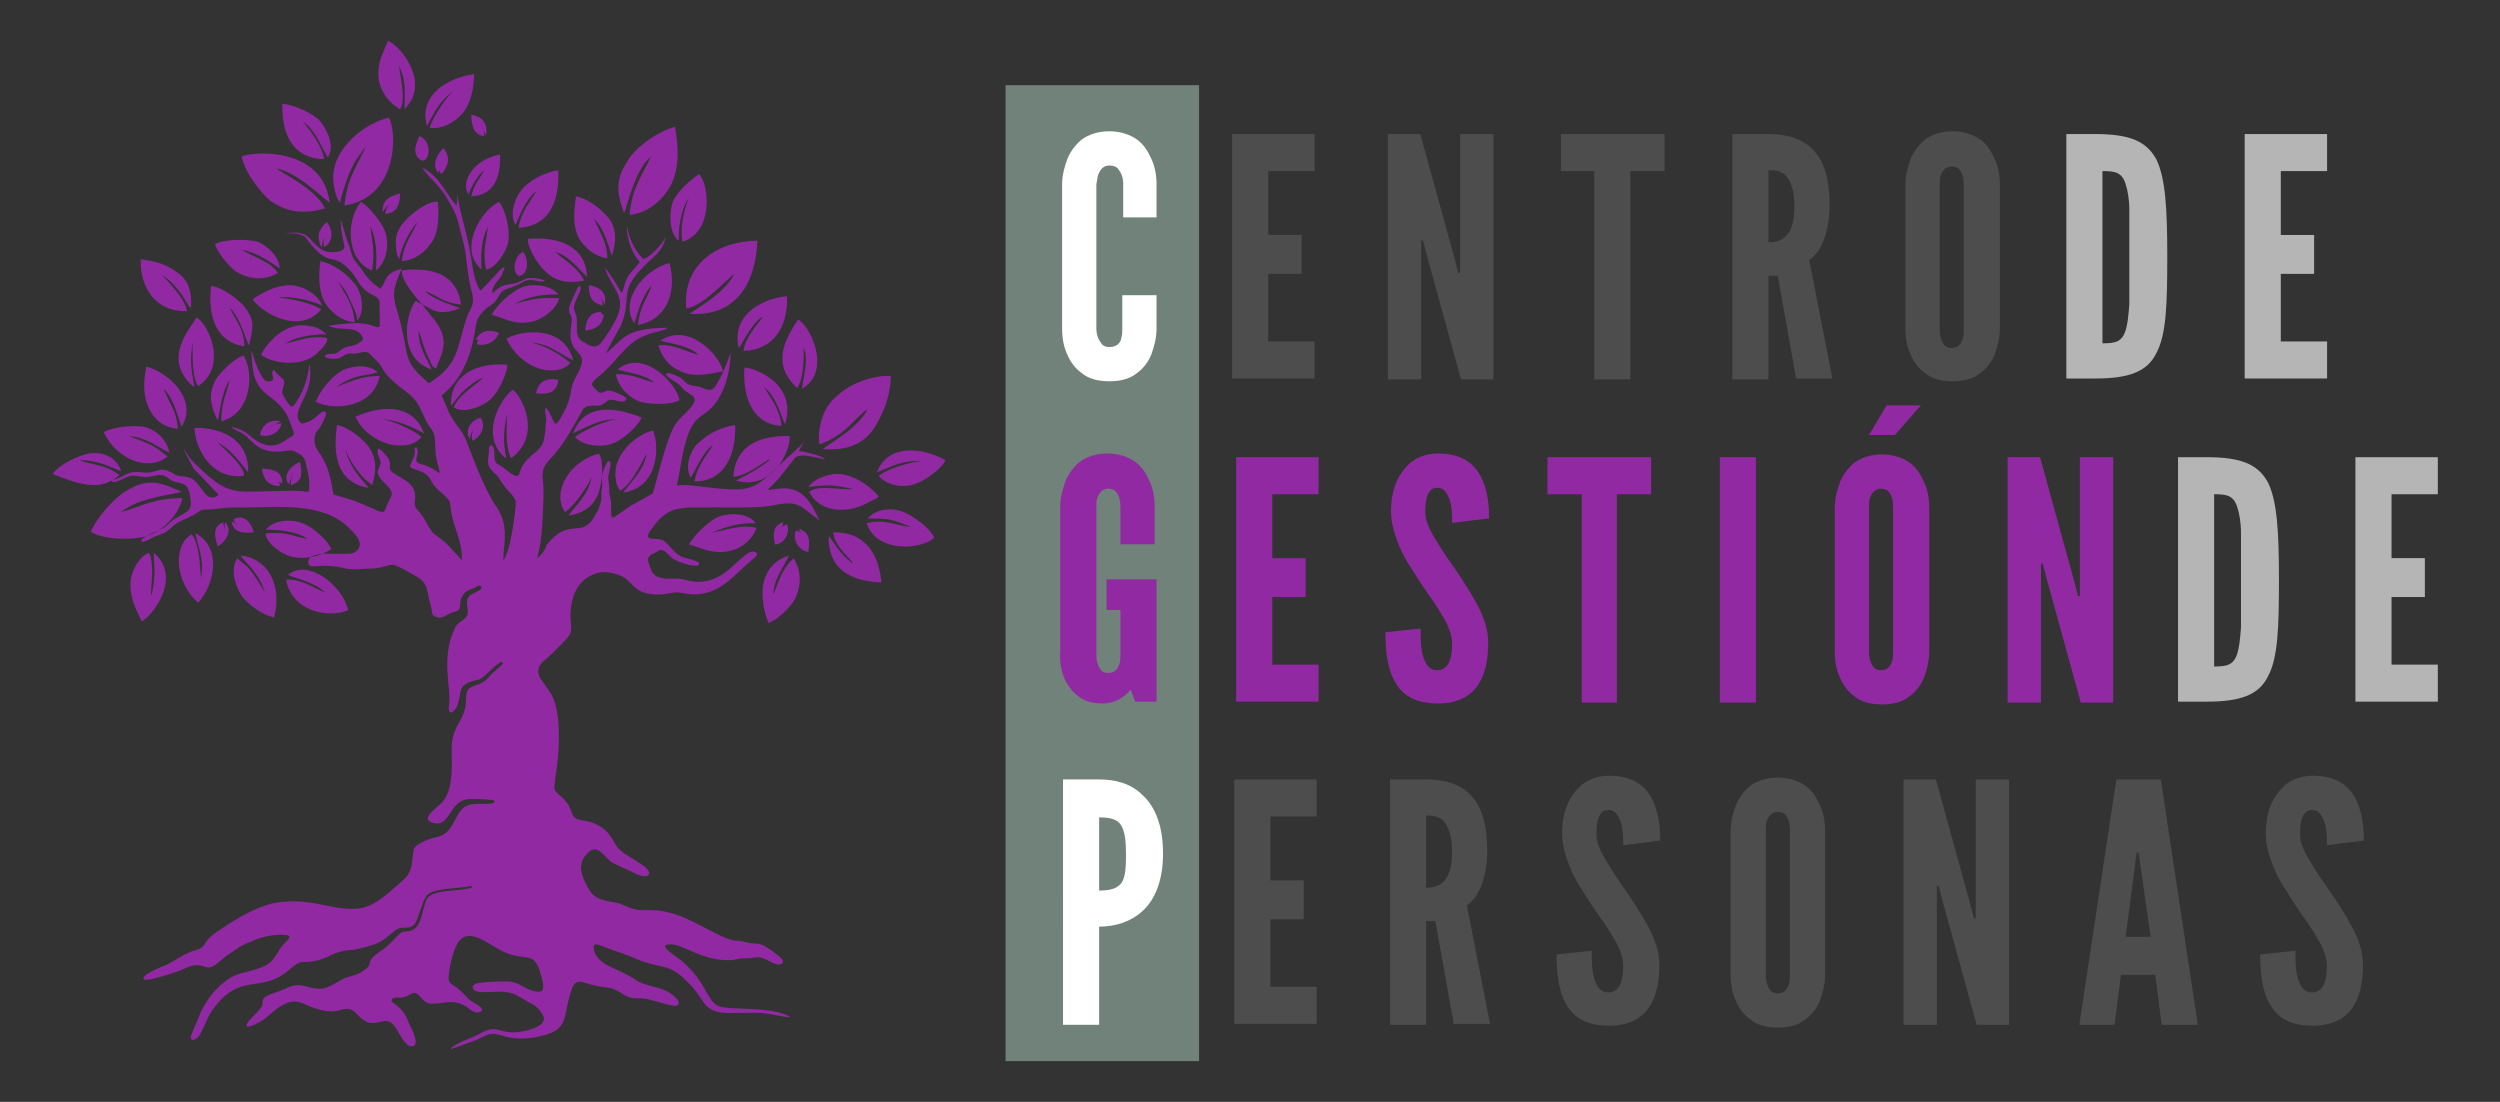
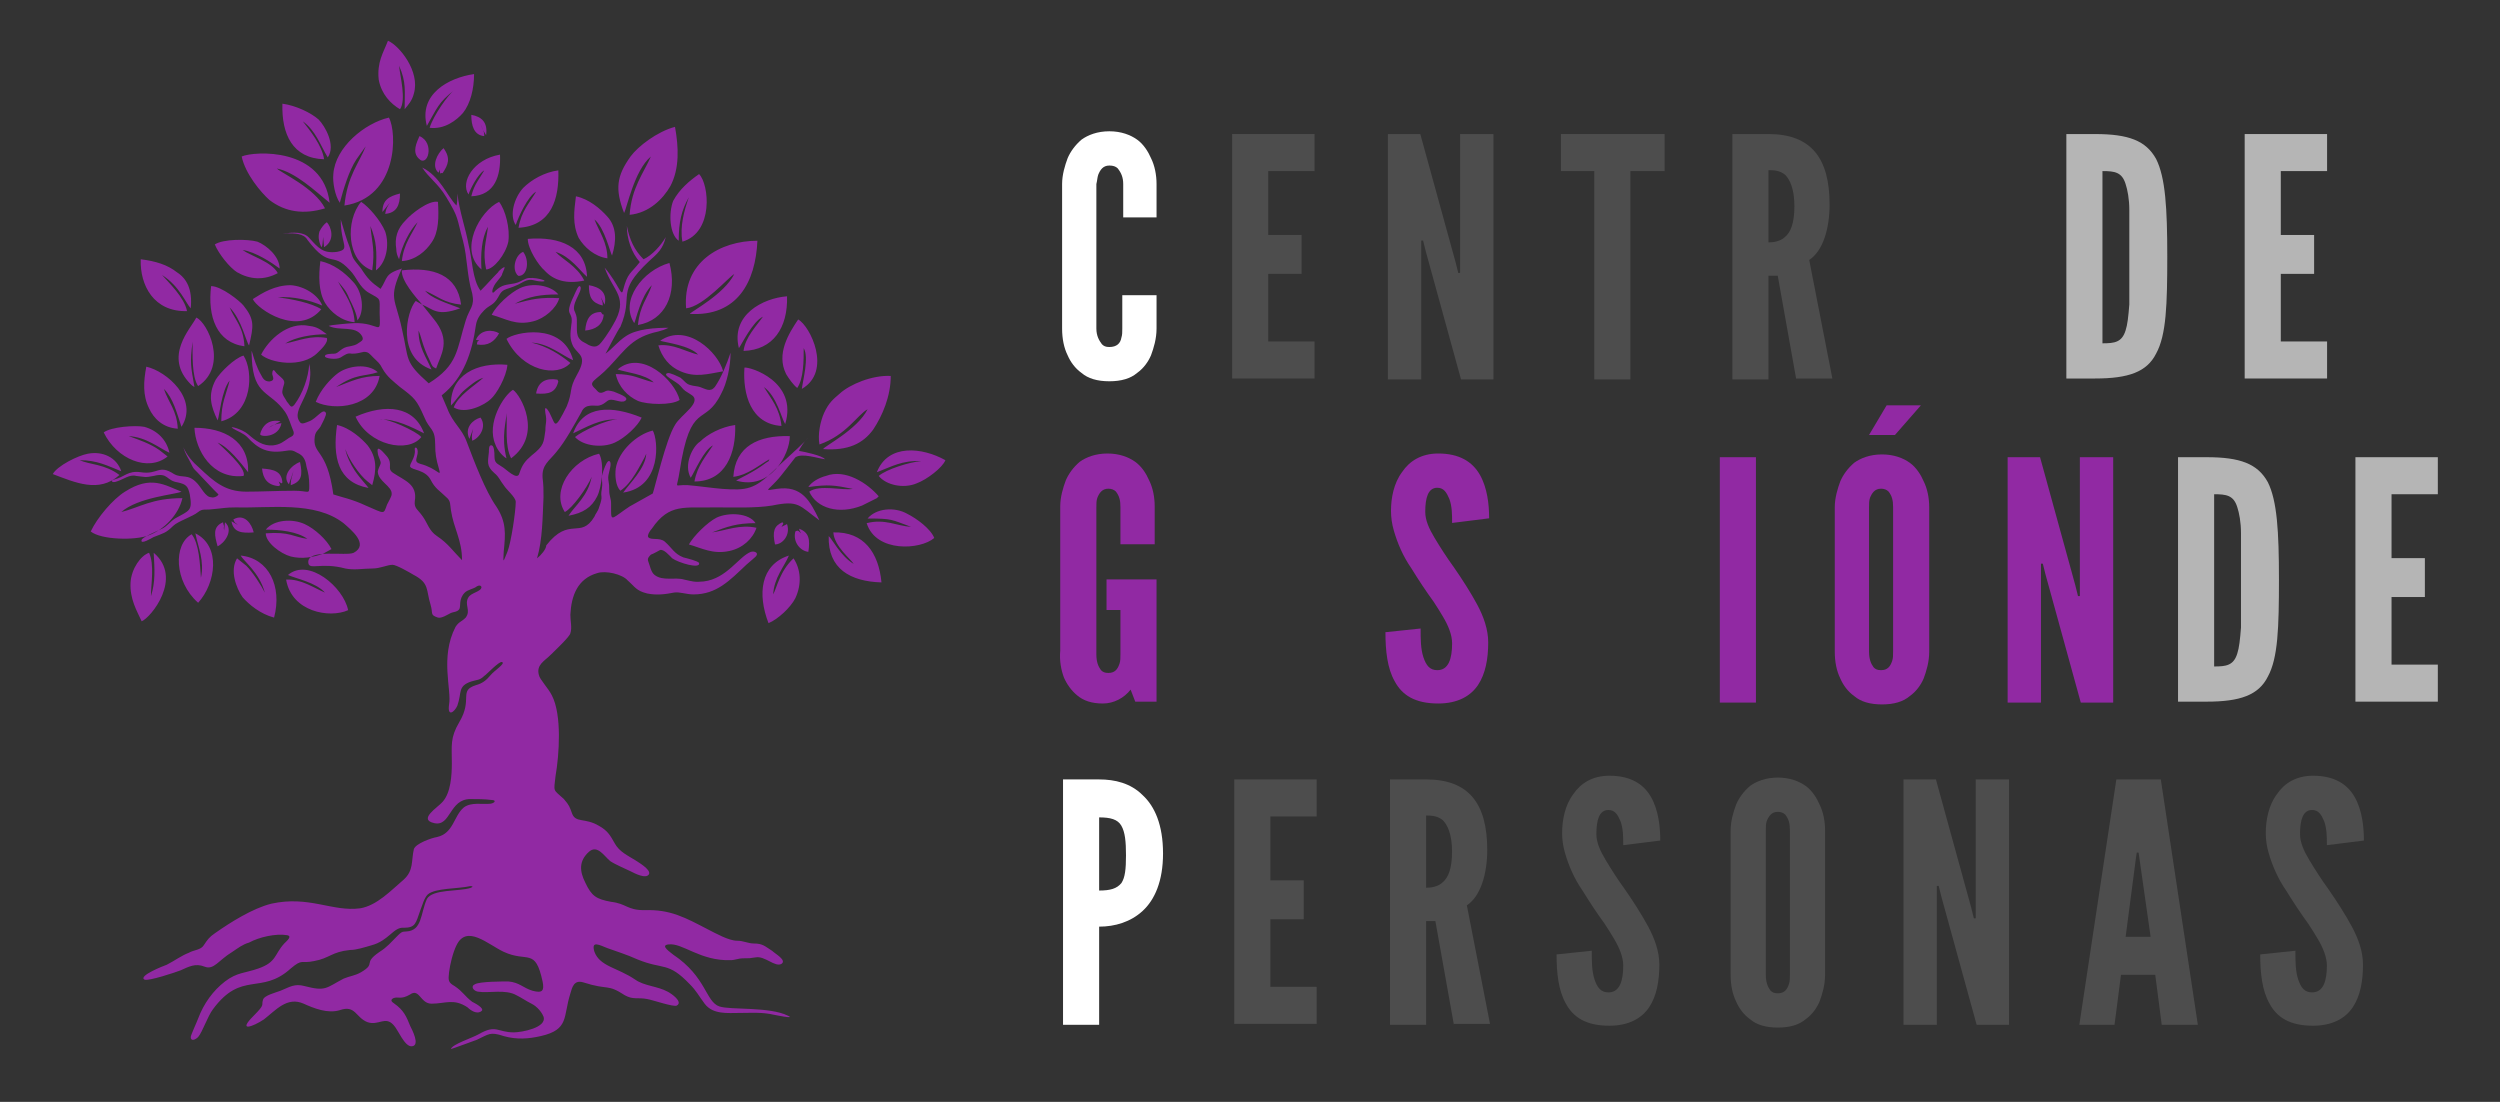
<svg xmlns="http://www.w3.org/2000/svg" id="Capa_1" x="0px" y="0px" viewBox="0 0 270 119" style="enable-background:new 0 0 270 119;" xml:space="preserve">
  <rect x="0" y="0" width="270" height="119" fill="#333333" stroke="none" />
  <style type="text/css">	.st0{fill-rule:evenodd;clip-rule:evenodd;fill:#708279;}	.st1{fill-rule:evenodd;clip-rule:evenodd;fill:#9129A3;}	.st2{fill:#FFFFFF;}	.st3{fill:#4D4D4D;}	.st4{fill:#B5B5B5;}	.st5{fill:#9129A3;}</style>
  <g>
-     <rect x="108.6" y="9.2" class="st0" width="20.9" height="105.4" />
    <path class="st1" d="M41.1,31.2c-1-0.7-1.4-1.1-2.1-2.2c-0.3-0.4-0.9-1-1-1.5c-0.1-0.3-0.1-0.3-0.2-0.7c-0.4-1-0.7-2.1-1-3.1  c0,2.8,1.1,3.2-0.4,3.5c-1.5,0.2-2-0.4-3-1.5c-0.6-0.7-1.8-0.6-2.6-0.5c-0.6,0.1,0.1,0,0.2,0c0.8,0,1.8,0,2.2,0.7  c2.5,3.3,2.6,1.1,4.6,3.3c0.7,0.7,1,1.8,2,2.4c1.4,0.8,1.2,0.5,1.2,2.2c0.1,2.7,0.1,1-2.8,1.1c-0.3,0-2.6,0.2-2.7,0.3  c1.2,0.6,2.9-0.1,3.6,1.1c0.2,0.4,0,0.5-0.3,0.7c-0.4,0.3-0.6,0.3-1,0.4c-1,0.1-1.2,0.8-1.7,0.8c-0.2,0-1.1,0-1,0.3  c0,0.2,1.2,0.4,1.7,0.1c0.5-0.3,0.7-0.5,1.2-0.4c0.6,0,0.8-0.1,1.3-0.2c0.5,0,0.6,0.2,1,0.6c0.5,0.5,0.7,0.6,1,1.2  c0.5,0.9,1.2,1.4,1.9,2c1.6,1.2,1.8,1.4,2.6,3.2c0.6,1.5,1.2,1.2,1.2,3c0,1,0.1,1.6,0.4,2.6c0.3,1.1-0.1,0-2-0.5  c-0.7-0.2-0.4-0.5-0.3-1.1c0.1-0.8-0.4-0.8-0.3-0.4c0.1,0.8-0.6,1.5-0.5,1.8c0.2,0.4,1.6,0.3,2.2,1.4c0.5,1,1,1.2,1.7,1.9  c0.5,0.4,0.4,0.8,0.5,1.4c0.3,2,1.2,3.2,1.2,5.4c-1-1-1.5-1.8-2.7-2.6c-0.9-0.6-1-1.4-1.6-2.2c-0.5-0.7-0.9-0.8-0.8-1.6  c0.3-1.8-1.1-2.2-2.3-3c-0.8-0.5,0-0.9-0.7-1.8c-0.2-0.2-1.2-1.5-1-0.4c0,0.4,0.4,0.9,0.3,1.2c-0.1,0.3-0.2,0.4-0.3,0.8  c0,1.1,1.6,1.6,1.5,2.5c0,0.2-0.4,0.9-0.5,1.1c-0.4,1.1-0.2,1-2.3,0.1c-1.5-0.7-2.6-0.9-3.5-1.2c-0.7-5.1-2.3-4.2-2-6.3  c0.1-0.6,0.5-0.7,0.7-1.2c0.1-0.2,0.6-1.1,0.5-1.3c-0.3-0.6-1,0.6-1.8,0.9c-0.3,0.1-0.8,0.4-1,0.1c-1.1-1.4,1.7-3,1-6.3  c-0.1,1.5-0.7,3.2-1.6,4.4c-0.4,0.5-0.5,0-0.8-0.3c-0.2-0.4-0.6-0.8-0.5-1.2c0.1-0.8,0.5-0.9-0.2-1.5c-0.2-0.2-0.4-0.3-0.6-0.6  c-0.2-0.3-0.3,0-0.3,0.3c0.1,0.4,0.3,0.7-0.3,0.8c-0.5,0-0.7-0.3-0.9-0.7c-1-1.7-1.1-3.8-1-1.7c0.2,4,2,3.4,3.6,5.7  c0.4,0.6,0.6,1.4,0.9,2.1c0.1,0.4-0.1,0.5-0.5,0.7c-0.6,0.4-0.9,0.7-1.7,0.8c-1.1,0.1-1.9-0.5-2.7-1.2c-0.7-0.6-2.3-1-1.6-0.6  c0.5,0.3,1.1,0.5,1.5,0.9c1.2,1.3,2.2,1.8,4.1,1.5c0.6-0.1,0.8-0.1,1.3,0.2c0.7,0.3,0.9,0.8,1,1.5c0.2,0.7,0.3,1.2,0.3,2  c0,1.1,0,0.6-1.6,0.6c-1.8,0-3.5,0.1-5.2,0.1c-2.3,0-3.5-1.1-5.1-2.6c-0.7-0.6-1.3-1.3-1.7-2.2c0.2,0.7,0.5,1.1,0.8,1.7  c0.3,0.6,0.2,0.5,0.7,1l1.8,1.9c0.1,0.1,0.5,0.5,0.5,0.5c-0.1,0.2-0.5,0.4-0.8,0.3c-0.6,0-1.1-1.1-1.5-1.5c-1-1.1-1.6-0.5-2.5-1  c-1.7-1.1-1.7,0.1-3.6-0.2c-1.4-0.2-1.7,0.5-2.9,0.8c-0.4,0.1-0.2,0.4,0.3,0.2c0.7-0.2,1.4-0.8,2.1-0.6c1,0.1,0.9,0.2,1.9,0  c1.6-0.4,1.3,0.5,2.6,0.7c0.9,0.2,1.1,0.4,1.3,1.3c0.3,1.8,0,1.7-1.6,2.6c-0.6,0.4-0.8,0.8-1.4,1.1c-0.4,0.2-2.1,0.9-2.2,1.2  c-0.2,0.6,1.1-0.2,1.3-0.3c1-0.4,1.3-0.4,2.1-1.2c0.5-0.5,2.1-1,2.7-1.5c0.5-0.4,0.8-0.2,1.5-0.3c1.2-0.1,1.4-0.2,2.6-0.2  c3.7,0.1,8.5-0.7,11.6,1.7c0.8,0.7,2.8,2.3,1.1,3.2c-0.8,0.4-5.1-0.5-4.9,1.1c0.1,0.8,1.4-0.1,4,0.6c1,0.2,1.9,0,2.9,0  c0.9,0,1.6-0.4,2.2-0.4c0.4,0,1.8,0.8,2.3,1.1c1.7,0.9,1.3,1.6,1.8,3.2c0.3,1-0.1,1.1,0.8,1.4c0.4,0.1,1-0.3,1.4-0.5  c0.2-0.1,0.7-0.1,0.9-0.4c0.2-0.3-0.1-1.1,0.6-1.8c0.3-0.3,0.9-0.4,1.2-0.6c0.1-0.1,0.5-0.3,0.6,0c0,0.5-1.1,0.6-1.4,1.1  c-0.5,0.8,0.3,1.4-0.3,2.2c-0.5,0.5-0.7,0.4-1.1,1c-1.7,3.3-0.4,6.8-0.7,8.4c-0.2,1.4,0.6,0.8,0.9,0.1c0.5-1.4,0-2.1,1.5-2.6  c0.6-0.2,0.9-0.1,1.4-0.6c0.2-0.1,1.6-1.6,1.9-1.5c0.5,0.1-0.9,1-1.2,1.4c-0.5,0.6-0.9,0.9-1.6,1.1c-1.9,0.6-0.3,1.5-1.8,4  c-1,1.7-0.8,2.5-0.8,4.4c0,1.3-0.1,3.2-1,4.2c-0.5,0.6-2.7,1.9-0.9,2.3c1.8,0.4,1.6-2.6,3.9-2.6c0.8,0,1.5,0,2.3,0.1  c0.5,0,0.4,0.3-0.1,0.4c-0.9,0.1-2.1-0.2-2.9,0.4c-1.1,0.9-1.1,2.8-2.9,3.2c-0.6,0.1-2.3,0.7-2.5,1.3c-0.3,1.3,0,2.3-1.1,3.3  c-1.4,1.2-2.9,2.8-4.7,3.1c-3,0.4-5.5-1.4-9.6-0.5c-2,0.5-4.4,2-6.1,3.2c-0.6,0.4-0.8,0.7-1.2,1.3c-0.3,0.5-1.1,0.5-1.6,0.8  c-0.8,0.3-1.6,0.9-2.4,1.3c-0.3,0.1-3.1,1.2-2.4,1.6c0.4,0.2,3.4-0.8,3.9-1c0.9-0.4,1.6-0.8,2.6-0.4c1,0.4,1.5-0.7,3-1.6  c0.6-0.4,1.1-0.8,1.8-1c1.1-0.6,2.9-1,4.1-0.8c0.6,0.1,0,0.6-0.3,0.9c-1.1,1.2-0.8,2-2.8,2.7c-1.4,0.5-2.3,0.4-3.6,1.4  c-1.3,1-2.3,2.4-2.9,4c-0.1,0.3-0.8,1.8-0.8,2c0,0.5,0.5,0.3,0.8,0c0.5-0.6,1-2.2,1.6-3c3.1-4.2,5.2-1.5,8.4-4.4  c1.3-1.1,1.1-0.5,2.5-0.8c1.7-0.3,1.9-1,3.9-1.2c0.7,0,1.6-0.3,2.3-0.5c1.9-0.5,2.4-2,3.5-1.9c1.3,0,1.3-0.5,1.8-1.9  c0.2-0.5,0.4-1.3,0.8-1.7c0.8-0.7,3.3-0.6,4.6-0.9c0.3,0,0.3,0.1,0,0.2c-1.2,0.4-4.1,0.1-4.7,1.2c-0.7,1.6-0.5,3.4-2.2,3.5  c-0.5,0-0.6,0.1-1,0.5c-0.7,0.7-1.1,1.2-1.9,1.7c-1.9,1.3-0.3,1.2-2,2.2c-0.7,0.4-1.2,0.4-1.9,0.7c-1.9,1-1.9,1.4-4.2,0.8  c-1.1-0.3-1.6,0.1-2.6,0.5c-0.5,0.2-1.8,0.5-1.9,1c-0.2,0.6,0.3,0.4-1,1.7c-1.8,1.8-0.1,1.2,1.1,0.4c1.3-1,2.5-2.5,4.3-1.7  c1.1,0.5,2.6,1.1,3.9,0.7c1.7-0.6,1.7,0.8,3,1.3c1.2,0.4,1.9-0.7,2.8,0.3c0.5,0.5,1.2,2.4,2,2.3c0.9-0.1,0-1.8-0.2-2.2  c-0.4-1-0.7-1.7-1.7-2.4c-0.3-0.2-0.5-0.4-0.1-0.6c0.5-0.2,0.8,0.2,1.8-0.4c1-0.7,1.1,1,2.3,1c1.5,0,2.4-0.6,3.9,0.4  c0.3,0.3,1,0.8,1.5,0.4c0.4-0.3-0.8-0.9-1-1c-0.8-0.6-1-1.1-1.9-1.7c-0.7-0.4-0.7-0.6-0.6-1.5c0.1-0.8,0.4-2.1,0.8-2.9  c1.1-2.3,3.4-0.1,5.1,0.7c2.6,1.2,3.4-0.5,4.2,3.2c0.2,1,0,1.3-1.1,1c-1-0.3-1.4-0.9-2.6-1c-0.6,0-3.1,0-3.6,0.3  c-0.5,0.2-0.2,0.7,0.3,0.8c1.2,0.2,3-0.3,4.2,0.4c0.6,0.3,1,0.6,1.6,0.9c0.6,0.3,1.1,0.9,1.3,1.4c0.4,1.2-2.4,1.7-3.2,1.7  c-1.8,0-1.9-0.9-3.8,0.2c-0.7,0.4-2.9,1.1-3,1.6c0.1,0,2.5-0.9,2.8-1c1.3-0.6,1.4-0.9,2.9-0.4c1.4,0.4,2.7,0.3,4,0  c3.1-0.7,2.4-2.1,3.2-4.6c0.2-0.7,0.4-1.5,1.4-1.2c2.8,0.9,2.5,0.1,4.5,1.4c0.9,0.5,1.4,0.2,2.4,0.4c0.6,0.1,2.9,0.9,3.2,0.7  c0.7-0.4-0.6-1.3-1-1.5c-1.1-0.6-2.5-0.6-3.5-1.3c-1.9-1.3-3.8-1.4-4.4-3c-0.4-1.3,0.6-0.7,1.4-0.4c1.1,0.4,2.1,0.7,3.2,1.2  c2.9,1.2,3.3,0.2,5.7,2.7c0.7,0.7,1,1.3,1.6,2.1c0.9,1.2,2.5,1,3.8,1s2.4-0.1,3.7,0.2c0,0,2.4,0.5,1.5,0.1c-2-1-6.2-0.6-7.4-1  c-1.5-0.5-1.4-3.2-5-5.6c-0.2-0.2-1.5-1-0.5-1.1c1.5-0.2,3.4,1.8,6.7,1.7c0.5,0,0.8-0.2,1.4-0.2c0.6,0,0.7,0,1.3-0.1  c1-0.2,2.1,1.1,2.8,0.7c0.6-0.4-0.7-1.1-1-1.4c-0.8-0.5-1-0.8-2-0.8c-0.6,0-1.1-0.3-1.8-0.3c-0.9,0-2.3-0.8-3.1-1.2  c-2.5-1.3-4.1-2.2-6.9-2.1c-1.9,0-1.9-0.7-3.6-0.9c-1.6-0.3-2.1-0.6-2.8-2.1c-0.6-1.2-0.7-2.3,0.4-3.3c0.9-0.8,1.6,0.4,2.3,1  c0.6,0.4,1.6,0.8,2.2,1.1c0.4,0.2,1.7,0.9,2,0.3c0.2-0.5-1.2-1.3-1.5-1.5c-0.8-0.5-1.7-0.9-2.2-1.8c-0.5-0.9-0.8-1.4-1.7-1.9  c-1.5-0.9-2.5-0.3-2.9-1.3c-0.3-0.8-0.3-0.9-0.9-1.6c-1.2-1.1-1.1-0.7-0.9-2.5c0.4-2.3,0.7-6.6-0.4-8.7c-0.4-0.8-1.3-1.7-1.4-2.2  c-0.3-1.1,0.6-1.5,1.3-2.2c0.5-0.5,2-1.9,2.1-2.3c0.2-0.6,0-1.3,0-2c0.1-2.1,0.8-3.9,2.9-4.5c0.9-0.3,2.7,0.1,3.3,0.8  c0.8,0.7,0.9,1.1,2.1,1.4c1,0.2,1.9,0.1,2.9-0.1c0.6-0.1,1.3,0.2,2.1,0.2c2.5,0,3.9-1.5,5.7-3.2c0.2-0.2,1.1-0.9,1.1-1  c0.2-0.3-0.2-0.5-0.6-0.4c-1.3,0.5-2.6,2.9-5.1,3.2c-1,0.1-1.2,0-2.1-0.2c-1-0.3-2.3,0.2-3.2-0.5c-0.4-0.3-0.5-1-0.7-1.5  c-0.1-0.3,0.1-0.5,0.3-0.7c0.1,0,1-0.5,1-0.5c0.4-0.1,1,0.6,1.3,0.9c0.7,0.5,3.1,1.2,2.9,0.5c-0.1-0.2-1.3-0.5-1.7-0.6  c-1-0.4-1.2-1-2-1.7c-0.6-0.5-1.5-0.1-1.8-0.5c-0.1-0.2,0.2-0.7,0.4-0.9c1.9-2.8,3.6-2.2,6.8-2.3c1.9,0,4.4,0.1,6.2-0.2  c2.9-0.6,2.9,0,5.1,1.6c-1-2.1-1.9-3.8-4.6-3.4c-1.4,0.2-1.1,0.3,0-0.9c0.4-0.4,1.9-2.4,2-2.5c0.7-0.5,2.4,0.1,3.2,0.2  c-0.3-0.4-2.2-0.8-2.8-0.9c0.2-0.7,1.6-2.1,0.6-1c-1,1-2.3,2.1-3.4,3.2c-2,1.9-2.8,2.1-5.5,1.9c-1.2-0.1-2.5-0.3-3.7-0.4  c-1.6-0.1-1.2,0.6-0.9-1.5c1.2-7.8,2.7-4.7,4.5-8.4c0.6-1.1,1-2.9,1-4.4c-0.4,1.2-1,2.7-1.7,3.7c-0.5,0.6-1,0.2-1.6,0  c-0.3-0.1-0.7-0.1-1-0.2c-0.5-0.1-0.7-0.5-1.1-0.8c-0.2-0.1-1.2-0.6-1.4-0.5c-0.7,0.2,1,0.9,1.4,1.4c0.5,0.6,0.5,0.5,1.1,0.9  c1.4,0.8-1.1,2.2-1.7,3.3c-1,1.6-2.2,6.9-2.4,7.4l-2.5,1.4c-1.8,1.2-2,1.7-2,0.5c0-0.3,0-0.5,0-0.8c0-0.6-0.2-0.8-0.2-1.4  c0-0.6,0-0.6-0.1-1.2c-0.1-0.6,0.4-1.5,0.2-1.9c-0.3-0.6-0.9,1.4-0.9,1.6c0,0.5,0.1,0.7,0,1.3c-0.2,1.1,0.2,0.6-0.3,2  c-0.1,0.4-0.4,0.7-0.5,1c-1.5,2.5-2.7-0.1-5.2,3.1C59,59.3,58.4,60,58,60.3c0.6-2,0.6-4.5,0.7-6.6c0-1,0-1.2-0.1-2.1  c-0.1-1.4,0.7-1.8,1.5-2.8c1-1.2,1.9-2.9,2.7-4.3c0.4-1,1.5-0.6,1.9-0.7c0.4-0.1,0.5-0.2,0.9-0.5c0.5-0.4,1.4,0.3,1.9,0  c0.6-0.4-0.8-0.8-1.2-1c-0.4-0.1-0.7-0.2-1,0c-0.6,0.3-0.7,0-1-0.3c-0.9-0.8,0-0.8,1.5-2.4c1.8-1.9,2.5-3.2,5.3-3.8  c0.4-0.1,0.7-0.2,1.1-0.4c-1.4,0-3.4,0.1-4.6,0.9c-0.9,0.6-1.4,1.3-2.2,1.9c0,0,1.4-2.7,1.6-2.9c1.5-3.5-0.6-3.6,3.1-7.1  c0.9-0.8,1.5-1.3,1.8-2.6c-0.5,0.9-1.5,2-2.4,2.4c-1-1-1.5-2.1-1.8-3.6c0,1.4,0.5,2.9,1.4,3.9c-1,1.3-1.3,1.1-1.8,3  c-0.2,0.9-0.4-0.5-2-2.4c0.9,2.6,2.7,3.2,0.9,6.2c-0.2,0.4-1.3,2.1-1.6,2.2c-0.4,0.3-1,0-1.3-0.2c-1.1-0.5-1-1.1-1-2.2  c0-0.6,0-0.7-0.2-1.2c-0.5-0.8,0.8-2.2,0.6-2.7c-0.2-0.4-0.5,0.5-0.7,0.9c-1.2,2.5,0,1.5-0.3,3.2c-0.1,0.9-0.2,1.5,0.2,2.3  c0.6,1,1.6,1,0.4,3.1c-0.9,1.6-0.4,1.7-1.1,3.4c-1.3,2.6-1.2,2-1.7,1c-0.1-0.3-0.8-1.5-0.6-0.3c0.2,1,0,1,0,1.9  c-0.2,1.3-0.1,1.6-1.5,2.7c-0.7,0.6-1,1-1.3,1.9c-0.2,0.9-1.5-0.5-1.9-0.7c-0.6-0.4-0.8-0.4-0.8-1.2c0-0.2,0-1.2-0.4-1.1  c-0.2,0-0.2,0.5-0.2,0.7c-0.1,1.1-0.3,1.5,0.6,2.3c0.5,0.4,0.6,0.8,1,1.3c0.3,0.5,1.3,1.3,1.3,1.8c0,1-0.5,4.4-0.9,5.4  c-0.4,0.9-0.5,1.5-0.4,0c0.2-2,0.3-3.2-0.8-4.9c-1.2-1.7-2.4-4.9-3.2-7c-0.5-1.4-1.5-2-2.1-3.6c-0.2-0.5-0.4-0.9-0.6-1.4  c2.4-1.9,3.3-4.7,3.7-7.6c0.1-0.6,0.4-1.1,0.9-1.6c0.6-0.6,1-0.5,1.5-1.4c0.6-1.2,0.9-0.6,2.8-1.7c0.8-0.4,1.1,0,1.9,0  c1.1,0-1-0.6-1.7-0.3c-0.5,0.2-0.7,0.4-1.2,0.5c-1,0.2-1.3,0.1-2.1,0.8c-0.4,0.5-0.4,0-0.2-0.4c0.2-0.5,0.7-0.9,0.9-1.3  c0-0.1,0.3-0.7,0.3-0.8c0-0.2-0.7,0.4-0.7,0.5c-0.6,0.6-1.2,1.3-1.9,2c-0.9-1.2-0.9-3.5-1.3-5c-0.3-1.7-1-3.6-1.2-5.5  c0,0.4,0,0.9-0.1,1.3c-1-1-1.8-3.2-3.7-4.1c0.7,1.1,1.7,1.7,2.6,3.2c1.4,2.3,1.1,2.2,1.8,4.7c0.5,1.9,0.4,3.7,1,5.7  c0.3,1.4-0.3,1.6-0.7,2.9c-1,3.2-0.8,4.8-4,6.8c-2.7-2.4-2.1-2.5-2.9-5.9c-0.7-3.3-1.5-3.2,0-6.5C41.5,29.6,41.9,30,41.1,31.2  L41.1,31.2z M50.6,21c0.2-0.6,1-2.2,1.7-2.6c-0.5,0.9-1.1,1.5-1.4,2.8c2.6-0.1,3.2-2.3,3.1-4.5C51.1,17.2,49.7,19.7,50.6,21  L50.6,21z M50.7,47.4l0.4-1.1c-0.1,0.5-0.2,0.7-0.1,1.3c0.8-0.3,1.6-1.5,0.9-2.5C51.1,45.3,50.1,46.2,50.7,47.4L50.7,47.4z   M30.4,45.7c-0.7,0.1-1,0.2-1.4,0.5l1.3-0.7c-1.8-0.4-2.2,1.3-2.2,1.4C28.1,47.2,30.1,47.3,30.4,45.7L30.4,45.7z M52.3,14.7  c0-0.6-0.2-0.8-0.4-1.3c0.1,0.3,0.4,0.9,0.6,1.2c0.2-1.4-0.5-2-1.6-2.2C50.9,13.6,51.2,14.6,52.3,14.7L52.3,14.7z M34.7,26.7  c0.1-0.2,0.1,0.1,0.2-1.1l0.1,1.1c1.3-0.8,0.7-2.3,0.3-2.7c-0.3,0.2-0.6,0.6-0.8,1C34.3,25.7,34.5,26.2,34.7,26.7L34.7,26.7z   M51.4,36.7c0.1,0,0.3,0.1,0.4,0c-0.3,0.3-0.2,0-0.3,0.5c1.2,0.2,1.9-0.3,2.4-1.2C53.3,35.6,51.9,35.5,51.4,36.7L51.4,36.7z   M23.5,59c0.7-0.3,1.8-1.7,0.8-2.6l-0.1,0.9c-0.1-0.6,0.1-0.2-0.1-0.8v-0.1C22.9,56.9,23.2,57.9,23.5,59L23.5,59z M41.3,22.9l0.8-1  c-0.3,0.5-0.4,0.6-0.5,1.2c1.2-0.1,1.6-0.9,1.6-2.2C42,21.2,41.3,21.6,41.3,22.9L41.3,22.9z M65.1,33c0-0.5-0.1-0.5-0.2-0.9  l0.4,0.8c0.3-1.3-0.5-1.9-1.7-2.1C63.6,32.1,63.9,32.7,65.1,33L65.1,33z M56,29.8c1,0,1.2-1.7,0.5-2.6c-0.8,0.3-1.2,1.7-0.7,2.4  C55.9,29.8,55.8,29.6,56,29.8L56,29.8z M63.2,35.7c1.1-0.1,1.9-0.6,2-1.7c-0.2-0.2,0,0.2-0.3-0.3C63.7,33.7,63.3,34.5,63.2,35.7  L63.2,35.7z M86.5,57.6c-0.2-0.2-0.3-0.4-0.6-0.2c-0.3,1.1,0.5,2.1,1.4,2.2c0.2-1.3,0.1-2.1-1-2.5C86.4,57.5,86.4,57.3,86.5,57.6  L86.5,57.6z M31.2,52.3c0.1-0.3,0.5-1.4,0.5-1.5c-0.1,0.6-0.3,0.8-0.3,1.6c1.2-0.4,1.3-1.1,1-2.5C31.5,50.2,30.4,51.4,31.2,52.3z   M83.7,58.8c0.8,0,1.7-1,1.3-2.2l-0.6,0.3c0.3-0.5,0.2-0.3,0.1-0.5C83.6,56.8,83.4,57.4,83.7,58.8L83.7,58.8z M25.2,56.1  c0.2,0.5,0.2,0.3,0.5,0.6l-0.7-0.4c0.2,1.2,1.1,1.3,2.4,1.2C27.2,56.6,26.4,55.4,25.2,56.1L25.2,56.1z M30.1,52.5  c0.1-0.2,0.3,0.2,0-0.5c0.4,0.3,0.3,0.2,0.4,0.1c-0.1-1.2-0.9-1.4-2.2-1.5C28.4,51.7,28.9,52.4,30.1,52.5L30.1,52.5z M47.3,18.6  c0.2,0,0,0.2,0.2-0.3c0.1,0.8-0.1,0.3,0.3,0.4c0.6-0.9,0.9-1.6,0.1-2.7C47.2,16.6,46.6,17.9,47.3,18.6L47.3,18.6z M57.9,42.5  c1.4,0.1,2.1-0.1,2.4-1.3L60.2,41C59,40.8,58.1,41.2,57.9,42.5L57.9,42.5z M45.3,14.7c-0.3,0.7-0.8,1.7-0.1,2.4  C46.2,18.2,47,15.4,45.3,14.7z M5.7,51.2c2.4,0.9,5,2.1,7.2,0.1c-1.6-1.2-3.2-1.1-4.3-1.6c1.9,0,3,0.6,4.5,1.2  c-0.5-1.5-2-2.2-3.6-1.9C8.4,49.2,6.2,50.3,5.7,51.2L5.7,51.2z M39.8,52.7c-0.1-0.2-0.9-1-1.5-1.9c-0.4-0.6-0.9-1.6-1-2.3  c0.3,1,1.5,2.8,2.4,3.5l0.5,0.4c0.5-1.7,0.5-3-0.5-4.3c-0.6-0.7-1.9-1.9-3.3-2.2C35.9,49.4,36.5,52.1,39.8,52.7L39.8,52.7z   M45.6,32.9c1.2,0.5,1.6,1.3,4.1,0.4c-0.4-0.2-2.8-0.9-3.6-1.7c-0.1-0.1-0.1-0.1-0.2-0.2c1.4,0.6,2,1.3,3.9,1.5  c-0.4-3.2-3-4.1-6.4-3.7C43.3,30.3,44.9,32.1,45.6,32.9l-0.7-0.4c-1,1.1-2.1,6.1,1.7,7.4c-0.6-1.4-1.4-2.4-1.4-4.2  c0.3,0.6,0.4,1.6,1.2,3.2c0.3,0.7,0.3,0.7,0.7,0.9c0.5-1.5,1.7-3-0.3-5.4L45.6,32.9z M26.4,37.4c-0.1-2.1-1-2.8-1.6-4.2  c1.3,1.3,1.8,3.8,2.1,4.1c0.5-2.1,0.6-2.8-0.6-4.3c-0.4-0.5-2.4-2.1-3.5-2.1C22.4,34.2,23.4,37,26.4,37.4L26.4,37.4z M61.9,46.8  c1.3-0.6,2.9-1.6,4.8-1.5c-1.2,0-3.9,1.3-4.6,1.9c0.9,1,3,1.2,4.3,0.6c1.1-0.5,2.5-1.8,2.9-2.7C66.1,43.8,63,43.7,61.9,46.8  L61.9,46.8z M83,67.3c1-0.4,2.4-1.7,2.9-2.7c0.7-1.5,0.6-3.1-0.2-4.3c-1.5,1.4-1.8,3.2-2.2,3.9c0.1-1.8,1.2-3,1.7-4.2  C82.1,61,81.8,64.2,83,67.3L83,67.3z M38.4,45c1.4,3.1,5.7,4,7.1,2.2c-0.5-0.6-3.7-2.1-4.5-1.9c1.7-0.1,3.6,0.9,4.8,1.5  C44.7,43.8,41.6,43.6,38.4,45L38.4,45z M43.1,28c0.3-1.5,1.2-3.2,2-4c-0.6,1.3-1.5,2.3-1.7,4.2c1.5-0.1,2.6-1.1,3.2-2  c0.8-1.1,0.8-2.8,0.7-4.4c-1-0.2-2.9,1.3-3.5,2c-0.9,0.9-1.2,1.9-1,3.1C42.8,27.3,42.9,27.6,43.1,28L43.1,28z M23.2,26.4  c0.4,1,1.6,2.5,2.4,3c1.4,0.8,2.9,0.9,4.4,0.1c-0.6-1.2-3-1.9-3.8-2.5c1.4,0.2,3.2,1.4,4,2c0-1.3-1.4-2.5-2.4-2.9  C26.7,25.8,24.1,25.8,23.2,26.4L23.2,26.4z M84.4,46c-0.2-1.9-1.1-2.9-1.9-4.2c1.4,1,1.9,3.4,2.3,4c1.4-4.6-3.8-6.2-4.4-6.1  C80.2,42.6,81.1,45.8,84.4,46L84.4,46z M21.7,62.4c-0.1-1.5-0.2-3.7-1-4.7c-2,1.1-1.9,5.1,0.7,7.4c1.9-2.1,2.5-6.1-0.3-7.5  C21.4,59.1,22.1,60.6,21.7,62.4L21.7,62.4z M20.2,33.6c-0.3-1.5-2-3.1-2.7-3.9c1.9,1.2,2.6,3.1,3.1,3.6c0.2-2-0.4-3.2-1.5-3.9  c-1-0.8-2.3-1.2-3.9-1.4C15.1,30.8,16.6,33.7,20.2,33.6L20.2,33.6z M65.6,27.9c0-1.7-0.9-2.9-1.4-4.2c1.1,0.9,1.7,3.6,1.9,3.9  c0.5-1.6,0.5-3.1-0.5-4.2c-0.8-0.9-2-1.9-3.4-2.2c-0.2,1.6-0.4,3,0.3,4.5C63.1,26.7,64.2,27.7,65.6,27.9L65.6,27.9z M74.4,58.8  c1.4,0.4,2.6,1.1,4.4,0.7c1.4-0.3,2.5-1.3,2.9-2.5c-1.8-0.4-3.3,0.3-4.8,0.5c1.6-0.6,2.6-1,4.7-1c-0.7-1.1-2.9-1.2-4.2-0.6  C76.4,56.4,74.9,57.9,74.4,58.8L74.4,58.8z M66.7,39.9c0.8,0.3,3,0.5,3.9,1.4c-1.6-0.4-2.2-0.9-4.1-0.9c0.3,1.4,1.3,2.4,2.4,2.9  c1,0.4,3.6,0.5,4.5-0.1C72.9,41.1,69.3,37.7,66.7,39.9L66.7,39.9z M40.2,29.2c0.3-2.2,0-2.8-0.2-4.8c0.7,1.7,0.7,2.8,0.6,4.8  c1.1-0.8,1.5-2.7,1-4.2c-0.5-1.2-1.8-2.7-2.6-3.2C37.3,23.8,37.4,28.2,40.2,29.2L40.2,29.2z M15.3,67.1c1-0.4,4.5-4.7,1.3-7.4  c0.1,1.8,0.2,3.1-0.3,4.7c0-1.3,0.4-3.4-0.2-4.7c-0.9,0.3-1.9,1.7-2,3.2C14,64.7,14.8,66,15.3,67.1L15.3,67.1z M53.1,34  c1.5,0.4,2.6,1.2,4.5,0.7c1.2-0.3,2.5-1.4,2.8-2.5c-2.1-0.1-2.9,0.1-4.8,0.6c1.5-0.8,2.8-1,4.7-1c-0.8-1-2.8-1.3-4.1-0.7  C55.1,31.6,53.6,33,53.1,34L53.1,34z M52,29.1c-0.1-1.6,0-3.4,0.7-4.6c-0.2,1.7-0.6,2.6-0.2,4.6c0.8,0,2.1-1.6,2.4-3  c0.2-1.4-0.3-3.4-1-4.3C51.8,22.8,49.5,27,52,29.1L52,29.1z M63.1,30.3c-0.8-1.6-2.4-2.3-3.1-3.1c1.6,0.5,2.6,2,3.4,2.7  c-0.1-3.2-2.9-4.4-6.4-4.1c0,1.1,1.2,2.9,1.8,3.4C59.8,30.3,61.2,30.7,63.1,30.3L63.1,30.3z M28.7,57.2c1.5,0,3.4,0.2,4.5,1  c-1.5-0.2-1.9-0.8-4.5-0.6c0,1,1.6,2.2,2.7,2.5c1.2,0.3,2.4,0.1,3.5-0.3l0.9-0.5c-0.5-1-1.8-2.2-2.9-2.7  C31.6,56,29.6,56.1,28.7,57.2L28.7,57.2z M67,53c0.6-0.4,1.1-1,1.6-1.8c0.2-0.3,1.1-1.9,1.2-2.2c-0.1,1.6-1.8,3.2-2.5,4.2  c4.2-0.6,3.8-5.7,3.2-6.7c-1.7,0.4-3.7,2.2-4,4.1C66.4,51.4,66.5,52.5,67,53L67,53z M94.7,51c1.6-0.6,2.7-1.3,4.8-1.2  c-1.3,0.1-3.8,0.9-4.6,1.6c0.8,1,2.7,1.4,4.1,0.8c1.1-0.4,2.8-1.7,3.1-2.5C99.6,48.3,95.9,47.9,94.7,51L94.7,51z M73.3,26  c0-2,0.3-3.3,1.1-4.7c-0.5,1.4-1,3.2-0.7,4.8c3.4-1,2.9-6.2,1.8-7.3c-1,0.7-2.1,1.6-2.8,2.9C72.2,23,72.3,25.3,73.3,26z M55.7,24.3  c0.3-0.9,1.3-3.1,2.2-3.6c-0.7,1.2-1.6,2.1-1.9,3.9c3.6-0.2,4.4-3.2,4.3-6.2c-1.5,0.2-2.9,1-3.8,1.9C55.5,21.4,55,23.3,55.7,24.3  L55.7,24.3z M19.2,46.3c-0.1-2-1-2.8-1.5-4.3c1,1,1.4,2.6,1.9,4.1c1.9-3-1.6-6-3.8-6.5c-0.3,1.6-0.4,3.1,0.3,4.5  C16.6,45.2,17.6,46.2,19.2,46.3L19.2,46.3z M54.7,49.5c-0.6-2.4,0-4,0-4.9c0.1,1.6-0.2,3.5,0.5,4.9c3.5-2.6,1-6.9,0.2-7.4  c-1,0.6-2.9,3.6-1.9,5.9C53.7,48.6,54.3,49.3,54.7,49.5L54.7,49.5z M26.3,51.4c0.4-0.8-2.4-3.2-2.8-3.6c1.2,0.5,2.5,2.2,3.3,3.2  c0.1-3.4-2.6-4.8-5.8-4.8C21.1,48.6,22.9,51.8,26.3,51.4L26.3,51.4z M23.5,45.4c0.2-0.4,0.4-3.2,1.3-4.3c-0.4,1.6-0.9,2.4-0.9,4.4  c3.4-0.9,3.5-5.4,2.4-7.1c-1,0.3-2.5,1.8-3,2.6C22.4,42.7,22.8,43.9,23.5,45.4L23.5,45.4z M87.3,52.6c2.2-0.3,2.8-0.2,4.8,0.2  c-1.1,0.2-3.6-0.5-4.7,0.3c0.8,1.8,3.2,2.5,5.7,1.5l1.6-0.8c0.1-0.1,0.1-0.1,0.2-0.2c-1.2-1.4-3.6-3-5.7-2.2  C88.4,51.6,87.6,52.1,87.3,52.6L87.3,52.6z M46.1,13.6c1.1-1.9,1.2-2.5,3-3.9c-0.7,0.5-2.3,2.8-2.7,4.1c1.6,0.2,2.9-0.8,3.6-1.6  c0.8-1,1.2-2.6,1.2-4.2C48.4,8.4,45.2,10.2,46.1,13.6L46.1,13.6z M71.3,36.8c0.6,0.2,3.2,0.5,4.1,1.5c-1.3-0.3-2.7-1.2-4.3-1  c0.4,1.3,1.2,2.3,2.4,2.8c1.6,0.7,2.9,0.3,4.6,0C77.6,38.1,74.2,34.8,71.3,36.8L71.3,36.8z M43.2,11.8c0.7-1,0-3.6-0.1-4.7  c0.8,1.8,0.6,2.7,0.6,4.7c0.4-0.5,0.8-0.9,1-1.7c0.7-2.4-1.6-5.2-2.8-5.7c-0.5,1.3-1.2,2.3-1,4.2C41.2,10.2,42.2,11.2,43.2,11.8  L43.2,11.8z M38.3,34.8c-0.1-1.9-1.1-3.1-1.8-4.4c0.5,0.6,0.9,1,1.2,1.8c0.4,0.8,0.8,1.6,0.9,2.4c0.8-0.9,0.6-3.1-0.5-4.2  c-0.9-1-2.1-1.9-3.5-2.2c-0.2,1.6-0.2,3.3,0.5,4.5C35.7,33.7,36.9,34.7,38.3,34.8L38.3,34.8z M68.5,34.9c0.2-0.4,0.7-2.9,1.9-4.1  c-0.5,1.5-1.3,2.2-1.5,4.3c2.9-0.5,4.3-3.3,3.4-6.7C69.4,29.2,66.9,32.5,68.5,34.9z M28.2,38.3c1,0.9,4.4,1.5,6.1-0.2  c0.3-0.3,1.2-1.1,1-1.6c-1.8-0.3-3,0.3-4.5,0.6c1.1-0.7,2.9-1,4.5-1c-0.7-0.5-1-0.8-1.9-0.9C31.1,34.7,29,36.7,28.2,38.3L28.2,38.3  z M11.2,46.7c1.4,2.9,4.8,4.3,6.9,2.6l-0.9-0.7c-1-0.7-2.2-1.1-3.3-1.5c1.9,0.1,3.3,1.3,4.4,1.8c-0.3-1.4-1.3-2.4-2.7-2.8  C14.6,45.9,12,46.1,11.2,46.7L11.2,46.7z M21,41.8c-0.4-2.3-0.5-2.6-0.2-4.9c0,1.3-0.1,3.8,0.6,4.8c3.3-2.2,1-6.9-0.2-7.4  c-0.6,1.2-3.6,4.2-0.6,7.2C20.8,41.7,20.7,41.6,21,41.8L21,41.8z M27.3,32.3c0.5,1.1,4.9,4.1,7.4,1.1c-1.1-0.7-3.2-1.1-4.7-1.3  c1.7-0.1,3.4,0.3,4.8,0.9c-0.4-1.1-1.9-2.1-3.4-2.2C29.7,30.8,28.4,31.6,27.3,32.3L27.3,32.3z M86.1,41.9c0.7-1,0.7-3,0.7-4.3  c0.6,1-0.1,3.5-0.2,4.4c3.3-1.9,0.9-6.8-0.4-7.5c-1,1.5-2.4,3.7-1.3,5.9C85.2,40.9,85.7,41.6,86.1,41.9L86.1,41.9z M79.8,37.6  c0.3-0.4,1.5-2.9,2.6-3.4c-0.7,1-1.9,2.2-2.1,3.7c3.2-0.1,4.8-2.5,4.7-5.9C82.4,32.2,78.9,34,79.8,37.6L79.8,37.6z M92.2,60.9  c-1.4-0.8-2.4-2.8-2.7-3c-0.1,3.5,2.3,4.9,5.7,5c-0.3-3.2-1.9-5.5-5.2-5.4C90.1,59,91.9,60.4,92.2,60.9L92.2,60.9z M61,55.3  c0.8-0.4,2.4-2.6,2.9-3.8c-0.4,2.1-1.8,3.1-2.5,4.2c1.6-0.3,2.5-0.9,3.1-2.1c0.5-1,0.8-3.6,0.2-4.6C61.7,49.7,59.5,53,61,55.3  L61,55.3z M54.7,36.6c1.7,3.5,5.5,4.2,6.9,2.6c-1.1-0.9-2.5-1.8-4.2-2.2c1.9,0.1,3.3,1.4,4.5,1.9C60.8,34.7,55.5,35.9,54.7,36.6z   M93.7,56c2.7,0,2.5,0.1,4.7,0.9c-1.6-0.1-2.8-0.9-4.8-0.4c1,3.2,5.8,2.9,7.3,1.6c-0.4-1-1.9-2.1-2.9-2.6  C96.6,54.7,94.6,54.9,93.7,56L93.7,56z M48.7,43.8c0.6-0.6,0.9-1.2,1.5-1.7c0.6-0.5,1.3-1.1,2-1.3c-1,0.9-2.7,1.9-3.2,3.2  c1.3,0.8,3.4-0.3,4-0.9c0.6-0.5,1.7-2.4,1.8-3.7C51.5,39.1,48.6,40.5,48.7,43.8L48.7,43.8z M74.6,51.6c0.4-0.6,1.4-3,2.4-3.5  c-0.7,1.1-1.7,2.2-2,3.9c3.4,0,4.5-3.1,4.4-6.1c-1.5,0.2-3,1-3.8,1.8C74.8,48.2,73.8,50.2,74.6,51.6L74.6,51.6z M28.6,64  c-0.4-0.8-1.3-2.2-2-2.9l-1-0.8c-0.8,1.3-0.1,3.2,0.6,4.2c0.7,0.8,1.9,1.8,3.4,2.2c0.9-3.4-0.6-6.4-3.6-6.7  C26.3,60.6,28,61.8,28.6,64L28.6,64z M34.1,43.4c2,1,6.3,0.6,6.9-2.8c-2,0-3.1,0.6-4.7,1.2c2.2-1.5,3-1.1,4.5-1.6  c-1.1-1-3.2-0.7-4.3,0.1C35.7,40.9,34.6,42.1,34.1,43.4L34.1,43.4z M35,17.2c-0.2-1.5-1.6-3.2-2.3-4.1c1.4,1,1.9,2.6,2.7,3.9  c0.9-1.3-0.3-3.4-1-4.1c-0.8-0.7-2.4-1.5-3.9-1.7C30.4,14.5,31.6,17.1,35,17.2L35,17.2z M31.1,62.1c0.9,0.4,3,0.8,4,1.9  c-1.2-0.5-2.6-1.5-4.2-1.4c0.6,3.5,4.7,4.2,6.7,3.3C37.1,63.4,33.3,60.2,31.1,62.1z M79.2,51.5c1.6-0.2,2.8-1.3,3.9-1.9  c-0.2,0.4,0,0.1-0.4,0.4c-1.3,1-2.9,1.7-3.2,1.9c3.7,1.1,5.8-2.8,5.8-4.8C81.9,47,79.4,48.2,79.2,51.5L79.2,51.5z M9.8,57.4  c1.1,0.9,4.8,1,6.3,0.4c1.6-0.6,3.2-2.2,3.6-4c-3.3,0-4.6,1-6.6,1.5c1.8-1.6,5.9-1.9,6.5-2.2c-1.8-0.7-3.3-1.8-6.1,0  C12.2,53.9,10.5,55.9,9.8,57.4L9.8,57.4z M67.4,23c0.3-0.5,1.1-4.6,2.9-6.1c-0.8,1.8-2.1,3.4-2.3,6.3c2.1-0.2,3.6-1.7,4.4-3.1  c1-1.9,0.9-4.2,0.5-6.4c-1.9,0.5-4,2.1-4.8,3.2C66.6,19,66.4,20.4,67.4,23L67.4,23z M74.1,33.3c1.9-0.2,4.6-3.4,5.2-3.7  c-1.1,2.2-4.6,4-4.8,4.3c5.1,0.3,7.1-3.4,7.3-7.9C77.8,26,73.7,28.3,74.1,33.3z M88.5,48c2.9-1,4.1-3.2,5.2-3.8  c-1.1,2.2-4.7,4-4.8,4.3c2.7,0.2,4.3-0.6,5.4-2.1c1-1.5,1.9-3.6,1.9-5.8c-2-0.1-4.4,0.9-5.5,1.9c-0.7,0.6-1.2,1-1.7,2.1  C88.6,45.5,88.3,46.9,88.5,48z M26.1,16.9c0.4,1.9,2.1,3.9,3,4.7c1.7,1.3,3.7,1.6,6,0.9c-1.1-2.2-4.7-3.8-5.2-4.3  c2,0.4,4.1,2.4,5.7,3.7C34.9,15.9,27.5,16.3,26.1,16.9L26.1,16.9z M36.7,21.9c0.4-1.5,1-3.5,1.8-4.7l1-1.4c-0.7,1.8-2,3.2-2.3,6.4  c5.8-0.9,5.7-7.9,4.8-9.5c-2.6,0.6-5.8,3.2-6,6.1C35.9,19.7,36.2,21.2,36.7,21.9L36.7,21.9z" />
    <g>
      <g>
        <g transform="translate(29.707, 576.878)">
          <g>
            <path class="st2" d="M95.2-545v3.6c0,1.1-0.3,2.1-0.6,2.9c-0.3,0.7-0.8,1.4-1.5,1.9c-0.7,0.6-1.7,0.9-3,0.9      c-1.3,0-2.3-0.3-3-0.9c-0.7-0.5-1.2-1.2-1.5-1.9c-0.4-0.8-0.6-1.8-0.6-2.9v-15.6c0-1,0.3-2,0.6-2.8c0.3-0.7,0.8-1.4,1.5-2      c0.7-0.5,1.7-0.9,3-0.9c1.3,0,2.3,0.4,3,0.9c0.7,0.5,1.2,1.3,1.5,2c0.4,0.8,0.6,1.8,0.6,2.8v3.6h-3.6v-3.6      c0-0.7-0.2-1.2-0.6-1.7c-0.2-0.2-0.5-0.3-0.9-0.3c-0.7,0-1,0.5-1.2,1c-0.1,0.3-0.1,0.6-0.2,1v15.6c0,0.8,0.3,1.3,0.6,1.7      c0.2,0.2,0.4,0.3,0.8,0.3c0.8,0,1.2-0.4,1.3-1c0.1-0.3,0.1-0.6,0.1-1v-3.6H95.2z" />
          </g>
        </g>
      </g>
      <g>
        <g transform="translate(74.471, 576.878)">
          <g>
            <path class="st3" d="M58.6-562.4h8.9v4h-5v6.9h3.6v4.2h-3.6v7.3h5v4h-8.9V-562.4z" />
          </g>
        </g>
      </g>
      <g>
        <g transform="translate(115.791, 576.878)">
          <g>
            <path class="st3" d="M38.2-549.7l-0.3-1.2h-0.2v15h-3.6v-26.5h3.5l3.8,13.8l0.3,1.2h0.2v-15h3.6v26.5H42L38.2-549.7z" />
          </g>
        </g>
      </g>
      <g>
        <g transform="translate(164.881, 576.878)">
          <g>
            <path class="st3" d="M3.7-558.4v-4h11.2v4h-3.7v22.5H7.3v-22.5H3.7z" />
          </g>
        </g>
      </g>
      <g>
        <g transform="translate(206.996, 576.878)">
          <g>
            <path class="st3" d="M-13-535.9l-2-11.2h-1v11.2h-3.9v-26.5h3.9c4.6,0,6.6,2.6,6.6,7.6c0,2.6-0.7,5-2.2,6l2.5,12.8H-13z       M-16-550.7c0.5,0,1.3-0.1,1.8-0.6c0.6-0.5,1-1.5,1-3.3c0-1.9-0.5-2.9-1-3.4c-0.6-0.5-1.3-0.5-1.8-0.5V-550.7z" />
          </g>
        </g>
      </g>
      <g>
        <g transform="translate(253.084, 576.878)">
          <g>
-             <path class="st3" d="M-37.1-541.4c0,1.1-0.3,2.1-0.6,2.9c-0.3,0.7-0.8,1.4-1.5,1.9c-0.7,0.6-1.7,0.9-3,0.9      c-1.3,0-2.3-0.3-3-0.9c-0.7-0.5-1.2-1.2-1.5-1.9c-0.4-0.8-0.6-1.8-0.6-2.9v-15.6c0-1,0.3-2,0.6-2.8c0.3-0.7,0.8-1.4,1.5-2      c0.7-0.5,1.7-0.9,3-0.9c1.3,0,2.3,0.4,3,0.9c0.7,0.5,1.2,1.3,1.5,2c0.4,0.8,0.6,1.8,0.6,2.8V-541.4z M-41-556.9      c0-0.7-0.1-1.2-0.5-1.7c-0.2-0.2-0.5-0.3-0.8-0.3c-0.7,0-1,0.5-1.2,1c-0.1,0.3-0.1,0.6-0.1,1v15.6c0,0.8,0.2,1.3,0.5,1.7      c0.2,0.2,0.4,0.3,0.8,0.3c0.7,0,1-0.4,1.2-1c0.1-0.3,0.1-0.6,0.1-1V-556.9z" />
-           </g>
+             </g>
        </g>
      </g>
      <g>
        <g transform="translate(326.366, 576.878)">
          <g>
            <path class="st4" d="M-103.2-535.9v-26.5h3.1c3.6,0,5.5,0.7,6.6,2.7c1,2,1.2,5.3,1.2,10.5s-0.1,8.5-1.2,10.5      c-1,2-3,2.7-6.6,2.7H-103.2z M-99.3-539.8c1.3,0,2.1-0.1,2.5-1.4c0.2-0.6,0.3-1.5,0.4-2.8c0-1.3,0-3,0-5.1c0-2.2,0-3.9,0-5.1      c0-1.2-0.2-2.2-0.4-2.8c-0.4-1.3-1.2-1.4-2.5-1.4V-539.8z" />
          </g>
        </g>
      </g>
      <g>
        <g transform="translate(373.425, 576.878)">
          <g>
            <path class="st4" d="M-131-562.4h8.9v4h-5v6.9h3.6v4.2h-3.6v7.3h5v4h-8.9V-562.4z" />
          </g>
        </g>
      </g>
      <g>
        <g>
          <g>
            <g transform="translate(29.707, 662.378)">
              <g>
                <path class="st5" d="M91.3-603.5v-4.1c0-0.7-0.1-1.2-0.5-1.7c-0.2-0.2-0.5-0.3-0.8-0.3c-0.7,0-1,0.5-1.2,1        c-0.1,0.3-0.1,0.6-0.1,1v15.9c0,0.8,0.2,1.3,0.5,1.7c0.2,0.2,0.4,0.3,0.8,0.3c0.7,0,1-0.4,1.2-1c0.1-0.3,0.1-0.6,0.1-1v-4.8        h-1.5v-3.3h5.4v13.2h-2.3l-0.5-1.3c-0.7,0.9-1.8,1.5-3,1.5s-2.1-0.3-2.8-0.9c-0.6-0.5-1.1-1.2-1.4-1.9        c-0.3-0.8-0.5-1.8-0.4-2.9v-15.6c0-1,0.3-2,0.6-2.8c0.3-0.7,0.8-1.4,1.5-2c0.7-0.5,1.7-0.9,3-0.9c1.3,0,2.3,0.4,3,0.9        c0.7,0.5,1.2,1.3,1.5,2c0.4,0.8,0.6,1.8,0.6,2.8v4.1H91.3z" />
              </g>
            </g>
          </g>
          <g>
            <g transform="translate(75.707, 662.378)">
              <g>
-                 <path class="st5" d="M57.8-613h8.9v4h-5v6.9h3.6v4.2h-3.6v7.3h5v4h-8.9V-613z" />
-               </g>
+                 </g>
            </g>
          </g>
          <g>
            <g transform="translate(117.027, 662.378)">
              <g>
                <path class="st5" d="M39.8-605.9c0-0.9,0-1.8-0.3-2.6c-0.3-0.7-0.6-1.2-1.3-1.2c-1,0-1.3,1.1-1.3,2.6c0,0.9,0.4,1.8,1,2.8        c0.6,1,1.3,2.1,2.1,3.2c0.9,1.3,1.8,2.7,2.5,4c0.7,1.3,1.2,2.7,1.2,4.1c0,1.8-0.3,3.4-1.1,4.6c-0.8,1.2-2.2,2-4.3,2        c-2.5,0-3.9-0.9-4.7-2.4c-0.8-1.4-1-3.3-1-5.3l3.8-0.4c0,1.1,0,2.2,0.3,3.1c0.3,0.9,0.7,1.4,1.5,1.4c1.2,0,1.6-1.2,1.6-2.9        c0-0.9-0.4-1.9-1-2.9c-0.3-0.5-0.6-1-1-1.6c-0.8-1.1-1.6-2.3-2.4-3.6c-0.9-1.3-1.5-2.7-1.9-4.1c-0.2-0.7-0.3-1.4-0.3-2.1        c0-1.4,0.3-3,1.2-4.2c0.8-1.2,2.1-2,3.9-2c2.3,0,3.7,0.9,4.5,2.3c0.8,1.4,1,3.2,1,4.7L39.8-605.9z" />
              </g>
            </g>
          </g>
          <g>
            <g transform="translate(161.526, 662.378)">
              <g>
-                 <path class="st5" d="M5.6-609v-4h11.2v4h-3.7v22.5H9.3V-609H5.6z" />
-               </g>
+                 </g>
            </g>
          </g>
          <g>
            <g transform="translate(203.641, 662.378)">
              <g>
                <path class="st5" d="M-17.9-613h3.9v26.5h-3.9V-613z" />
              </g>
            </g>
          </g>
          <g>
            <g transform="translate(234.455, 662.378)">
              <g>
                <path class="st5" d="M-27-618.6l-2.8,3.2h-2.8l1.9-3.2H-27z M-26.1-592c0,1.1-0.3,2.1-0.6,2.9c-0.3,0.7-0.8,1.4-1.5,1.9        c-0.7,0.6-1.7,0.9-3,0.9c-1.3,0-2.3-0.3-3-0.9c-0.7-0.5-1.2-1.2-1.5-1.9c-0.4-0.8-0.6-1.8-0.6-2.9v-15.6c0-1,0.3-2,0.6-2.8        c0.3-0.7,0.8-1.4,1.5-2c0.7-0.5,1.7-0.9,3-0.9c1.3,0,2.3,0.4,3,0.9c0.7,0.5,1.2,1.3,1.5,2c0.4,0.8,0.6,1.8,0.6,2.8V-592z         M-30-607.6c0-0.7-0.1-1.2-0.5-1.7c-0.2-0.2-0.5-0.3-0.8-0.3c-0.7,0-1,0.5-1.2,1c-0.1,0.3-0.1,0.6-0.1,1v15.6        c0,0.8,0.2,1.3,0.5,1.7c0.2,0.2,0.4,0.3,0.8,0.3c0.7,0,1-0.4,1.2-1c0.1-0.3,0.1-0.6,0.1-1V-607.6z" />
              </g>
            </g>
          </g>
          <g>
            <g transform="translate(279.925, 662.378)">
              <g>
                <path class="st5" d="M-59-600.3l-0.3-1.2h-0.2v15h-3.6V-613h3.5l3.8,13.8l0.3,1.2h0.2v-15h3.6v26.5h-3.5L-59-600.3z" />
              </g>
            </g>
          </g>
        </g>
      </g>
      <g>
        <g transform="translate(356.827, 662.378)">
          <g>
            <path class="st4" d="M-121.6-586.6V-613h3.1c3.6,0,5.5,0.7,6.6,2.7c1,2,1.2,5.3,1.2,10.5s-0.1,8.5-1.2,10.5c-1,2-3,2.7-6.6,2.7      H-121.6z M-117.7-590.4c1.3,0,2.1-0.1,2.5-1.4c0.2-0.6,0.3-1.5,0.4-2.8c0-1.3,0-3,0-5.1c0-2.2,0-3.9,0-5.1      c0-1.2-0.2-2.2-0.4-2.8c-0.4-1.3-1.2-1.4-2.5-1.4V-590.4z" />
          </g>
        </g>
      </g>
      <g>
        <g transform="translate(403.886, 662.378)">
          <g>
            <path class="st4" d="M-149.5-613h8.9v4h-5v6.9h3.6v4.2h-3.6v7.3h5v4h-8.9V-613z" />
          </g>
        </g>
      </g>
      <g>
        <g transform="translate(29.707, 747.878)">
          <g>
            <path class="st2" d="M85.1-663.7H89c1.7,0,3.4,0.4,4.7,1.7c1.3,1.2,2.2,3.2,2.2,6.3c0,3-0.9,5-2.2,6.2c-1.3,1.2-3,1.7-4.7,1.7      v10.6h-3.9V-663.7z M89-651.7c1.2,0,1.9-0.2,2.4-0.8c0.4-0.6,0.5-1.5,0.5-3c0-1.5-0.1-2.5-0.5-3.2s-1.2-0.9-2.4-0.9V-651.7z" />
          </g>
        </g>
      </g>
      <g>
        <g transform="translate(75.001, 747.878)">
          <g>
            <path class="st3" d="M58.3-663.7h8.9v4h-5v6.9h3.6v4.2h-3.6v7.3h5v4h-8.9V-663.7z" />
          </g>
        </g>
      </g>
      <g>
        <g transform="translate(116.321, 747.878)">
          <g>
            <path class="st3" d="M40.7-637.2l-2-11.2h-1v11.2h-3.9v-26.5h3.9c4.6,0,6.6,2.6,6.6,7.6c0,2.6-0.7,5-2.2,6l2.5,12.8H40.7z       M37.7-652c0.5,0,1.3-0.1,1.8-0.6c0.6-0.5,1-1.5,1-3.3c0-1.9-0.5-2.9-1-3.4c-0.6-0.5-1.3-0.5-1.8-0.5V-652z" />
          </g>
        </g>
      </g>
      <g>
        <g transform="translate(162.409, 747.878)">
          <g>
            <path class="st3" d="M12.9-656.6c0-0.9,0-1.8-0.3-2.6c-0.3-0.7-0.6-1.2-1.3-1.2c-1,0-1.3,1.1-1.3,2.6c0,0.9,0.4,1.8,1,2.8      c0.6,1,1.3,2.1,2.1,3.2c0.9,1.3,1.8,2.7,2.5,4c0.7,1.3,1.2,2.7,1.2,4.1c0,1.8-0.3,3.4-1.1,4.6c-0.8,1.2-2.2,2-4.3,2      c-2.5,0-3.9-0.9-4.7-2.4c-0.8-1.4-1-3.3-1-5.3l3.8-0.4c0,1.1,0,2.2,0.3,3.1c0.3,0.9,0.7,1.4,1.5,1.4c1.2,0,1.6-1.2,1.6-2.9      c0-0.9-0.4-1.9-1-2.9c-0.3-0.5-0.6-1-1-1.6c-0.8-1.1-1.6-2.3-2.4-3.6c-0.9-1.3-1.5-2.7-1.9-4.1c-0.2-0.7-0.3-1.4-0.3-2.1      c0-1.4,0.3-3,1.2-4.2c0.8-1.2,2.1-2,3.9-2c2.3,0,3.7,0.9,4.5,2.3c0.8,1.4,1,3.2,1,4.7L12.9-656.6z" />
          </g>
        </g>
      </g>
      <g>
        <g transform="translate(206.908, 747.878)">
          <g>
            <path class="st3" d="M-9.8-642.6c0,1.1-0.3,2.1-0.6,2.9c-0.3,0.7-0.8,1.4-1.5,1.9c-0.7,0.6-1.7,0.9-3,0.9c-1.3,0-2.3-0.3-3-0.9      c-0.7-0.5-1.2-1.2-1.5-1.9c-0.4-0.8-0.6-1.8-0.6-2.9v-15.6c0-1,0.3-2,0.6-2.8c0.3-0.7,0.8-1.4,1.5-2c0.7-0.5,1.7-0.9,3-0.9      c1.3,0,2.3,0.4,3,0.9c0.7,0.5,1.2,1.3,1.5,2c0.4,0.8,0.6,1.8,0.6,2.8V-642.6z M-13.6-658.2c0-0.7-0.1-1.2-0.5-1.7      c-0.2-0.2-0.5-0.3-0.8-0.3c-0.7,0-1,0.5-1.2,1c-0.1,0.3-0.1,0.6-0.1,1v15.6c0,0.8,0.2,1.3,0.5,1.7c0.2,0.2,0.4,0.3,0.8,0.3      c0.7,0,1-0.4,1.2-1c0.1-0.3,0.1-0.6,0.1-1V-658.2z" />
          </g>
        </g>
      </g>
      <g>
        <g transform="translate(252.378, 747.878)">
          <g>
            <path class="st3" d="M-42.7-651l-0.3-1.2h-0.2v15h-3.6v-26.5h3.5l3.8,13.8l0.3,1.2h0.2v-15h3.6v26.5h-3.5L-42.7-651z" />
          </g>
        </g>
      </g>
      <g>
        <g transform="translate(301.467, 747.878)">
          <g>
            <path class="st3" d="M-76.9-637.2l4-26.5h4.8l4,26.5H-68l-0.7-5.4h-3.7l-0.7,5.4H-76.9z M-70.4-655.1l-0.1-0.7h-0.2l-0.1,0.7      l-1.1,8.4h2.7L-70.4-655.1z" />
          </g>
        </g>
      </g>
      <g>
        <g transform="translate(348.703, 747.878)">
          <g>
            <path class="st3" d="M-97.4-656.6c0-0.9,0-1.8-0.3-2.6c-0.3-0.7-0.6-1.2-1.3-1.2c-1,0-1.3,1.1-1.3,2.6c0,0.9,0.4,1.8,1,2.8      c0.6,1,1.3,2.1,2.1,3.2c0.9,1.3,1.8,2.7,2.5,4c0.7,1.3,1.2,2.7,1.2,4.1c0,1.8-0.3,3.4-1.1,4.6c-0.8,1.2-2.2,2-4.3,2      c-2.5,0-3.9-0.9-4.7-2.4c-0.8-1.4-1-3.3-1-5.3l3.8-0.4c0,1.1,0,2.2,0.3,3.1c0.3,0.9,0.7,1.4,1.5,1.4c1.2,0,1.6-1.2,1.6-2.9      c0-0.9-0.4-1.9-1-2.9c-0.3-0.5-0.6-1-1-1.6c-0.8-1.1-1.6-2.3-2.4-3.6c-0.9-1.3-1.5-2.7-1.9-4.1c-0.2-0.7-0.3-1.4-0.3-2.1      c0-1.4,0.3-3,1.2-4.2c0.8-1.2,2.1-2,3.9-2c2.3,0,3.7,0.9,4.5,2.3c0.8,1.4,1,3.2,1,4.7L-97.4-656.6z" />
          </g>
        </g>
      </g>
    </g>
  </g>
</svg>